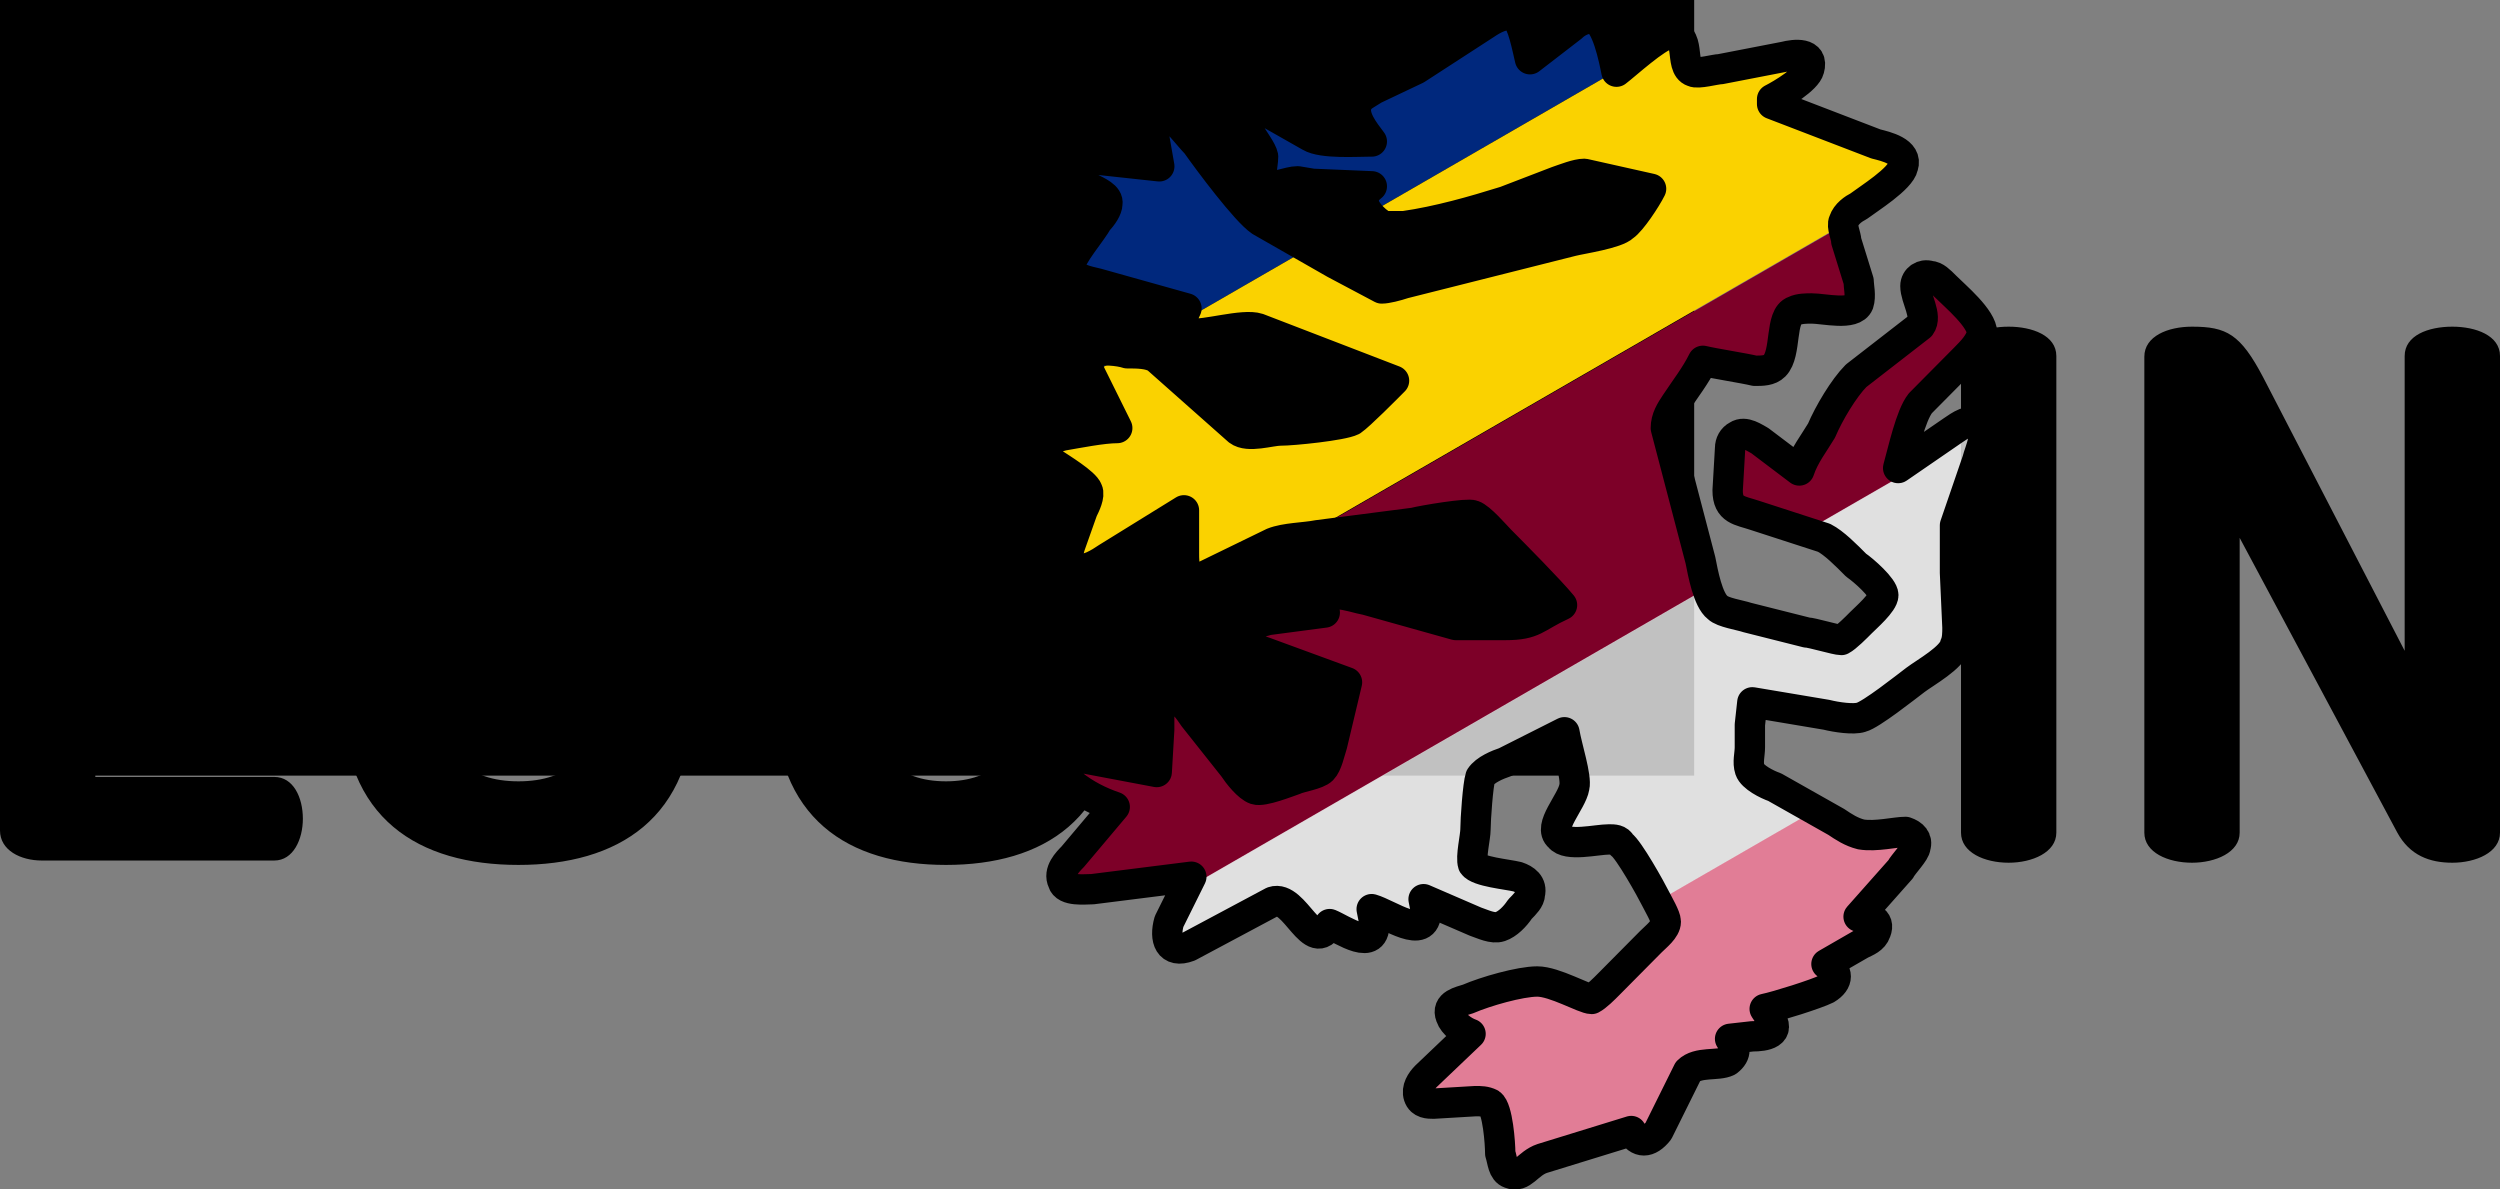
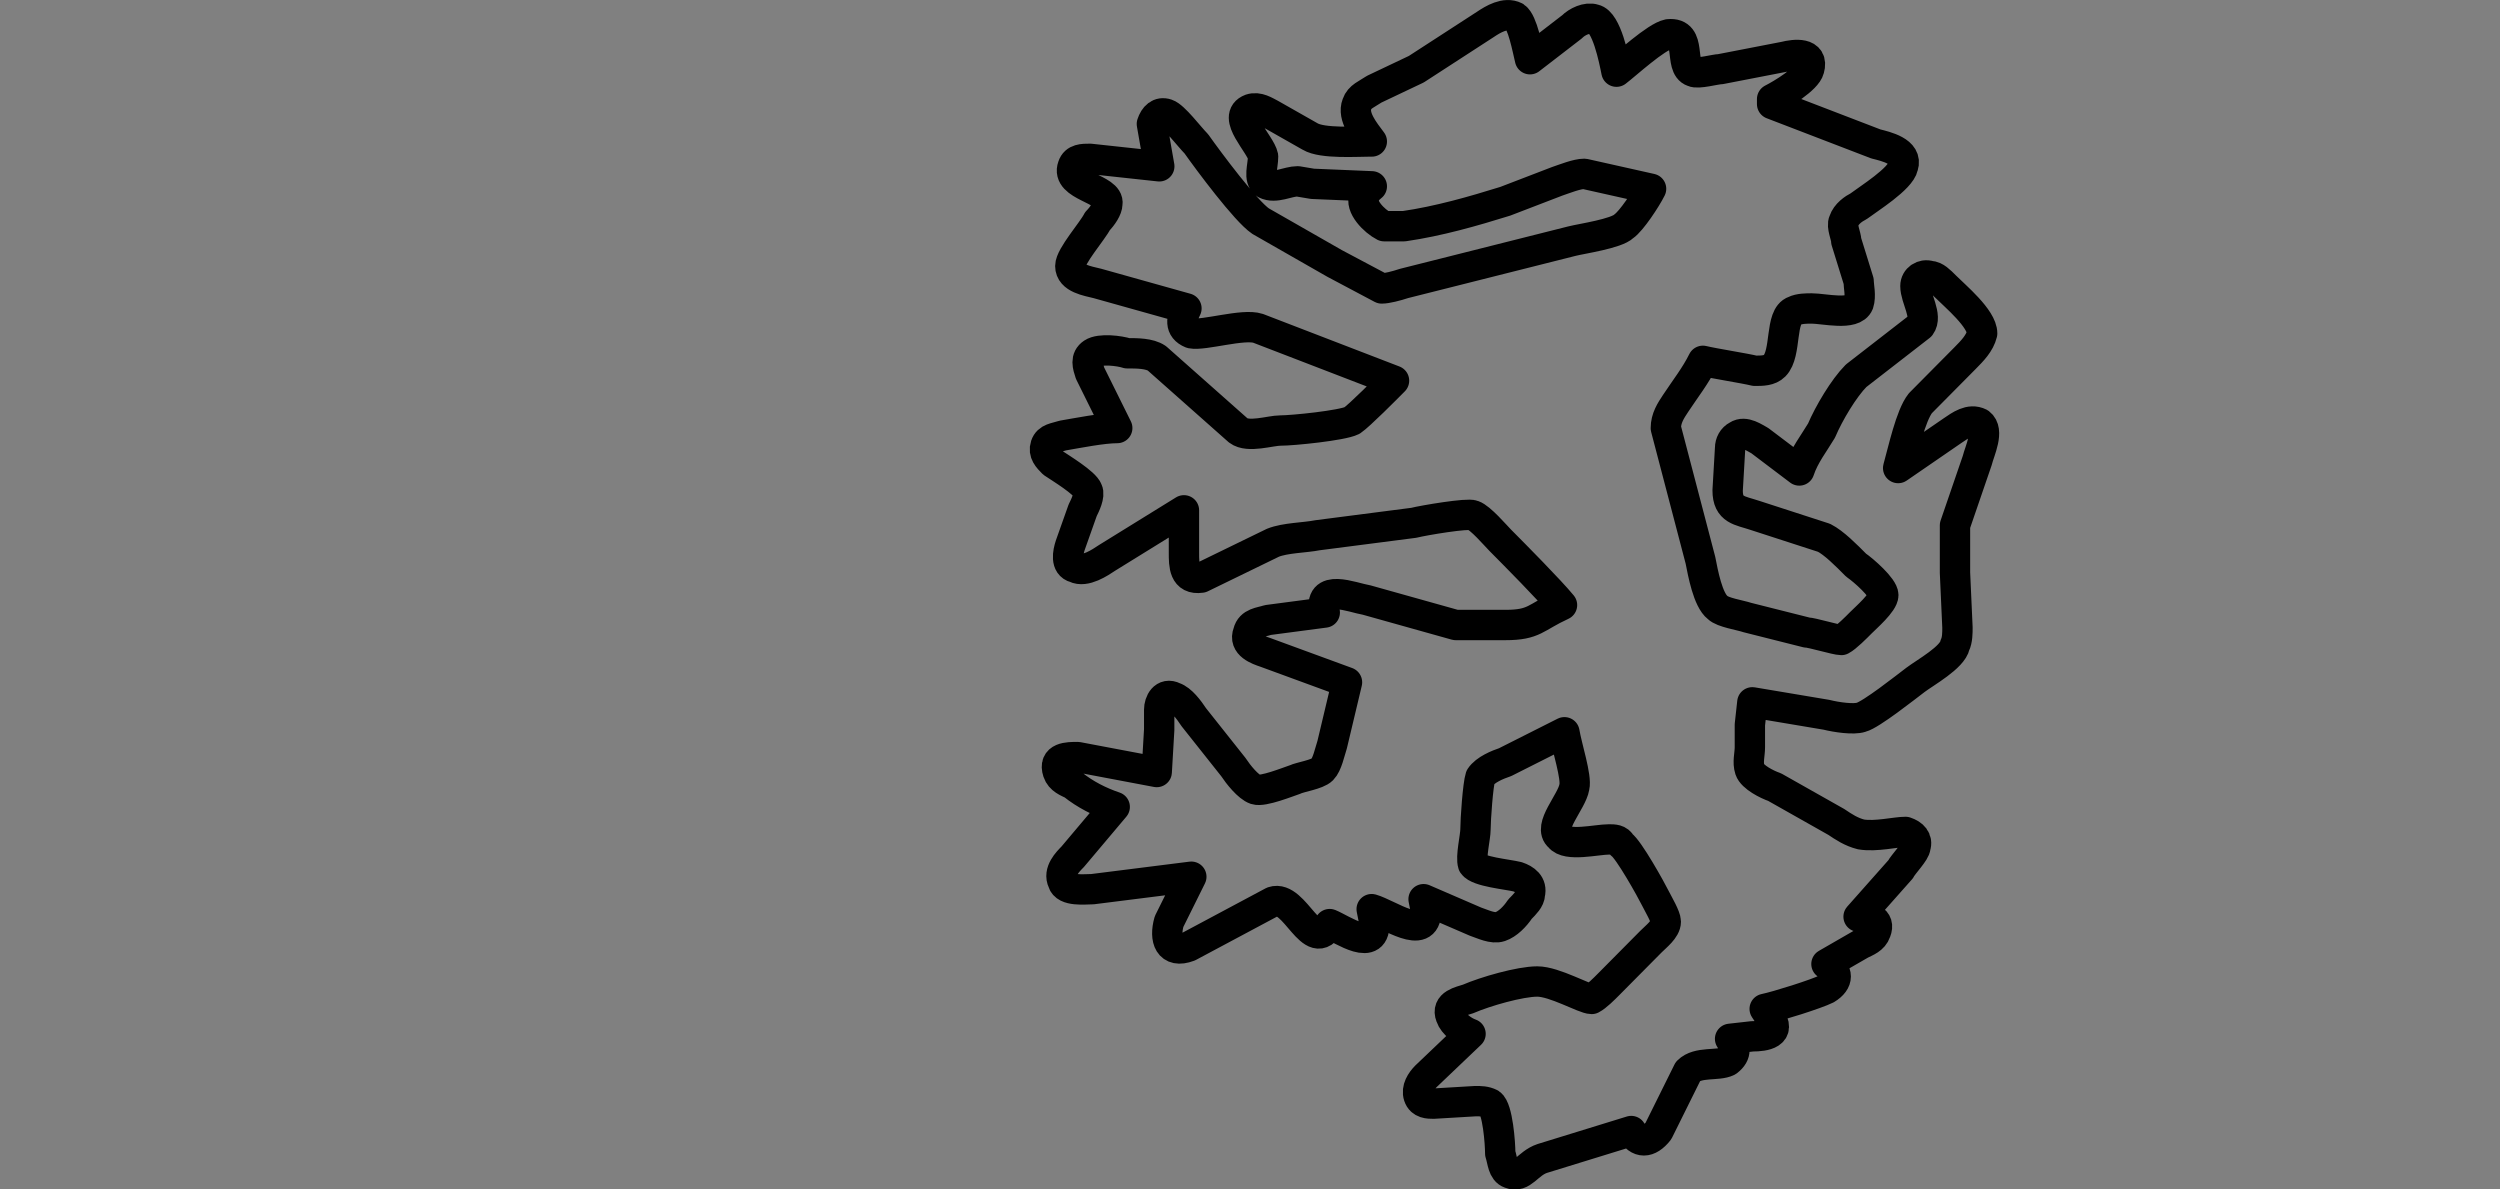
<svg xmlns="http://www.w3.org/2000/svg" xmlns:ns1="http://www.inkscape.org/namespaces/inkscape" xmlns:ns2="http://sodipodi.sourceforge.net/DTD/sodipodi-0.dtd" version="1.2" width="490.915pt" height="233.556pt" viewBox="0 0 18472.945 8788.634" preserveAspectRatio="xMidYMid" clip-path="url(#presentation_clip_path)" xml:space="preserve" id="svg2" ns1:version="1.3.2 (091e20ef0f, 2023-11-25)" ns2:docname="LUG-IN_2020_debiantartcolors_BoldPathier_NoSub.svg" style="fill-rule:evenodd;stroke-width:28.222;stroke-linejoin:round" ns1:export-filename="LUG-IN_2023_debiantartcolors.png" ns1:export-xdpi="96" ns1:export-ydpi="96">
  <rect x="0" y="0" width="18472.945" height="8788.634" fill="#808080" stroke="none" />
  <title id="title1">Linux und UNIX User Group Ingolstadt</title>
  <ns2:namedview pagecolor="#ffffff" bordercolor="#666666" borderopacity="1" objecttolerance="10" gridtolerance="10" guidetolerance="10" ns1:pageopacity="0" ns1:pageshadow="2" ns1:window-width="1818" ns1:window-height="1592" id="namedview112" showgrid="false" ns1:zoom="1.3435029" ns1:cx="353.18122" ns1:cy="137.69974" ns1:window-x="26" ns1:window-y="23" ns1:window-maximized="0" ns1:current-layer="g5991" units="pt" ns1:snap-global="false" fit-margin-top="10" fit-margin-left="10" fit-margin-right="10" fit-margin-bottom="10" ns1:showpageshadow="2" ns1:pagecheckerboard="0" ns1:deskcolor="#d1d1d1" ns1:document-units="pt" />
  <defs id="defs4" class="ClipPathGroup">
    <clipPath clipPathUnits="userSpaceOnUse" id="presentation_clip_path">
      <rect id="rect7" height="21000" width="29700" y="0" x="0" />
    </clipPath>
    <clipPath clipPathUnits="userSpaceOnUse" id="clipPath5881">
-       <path style="fill:none;fill-rule:evenodd;stroke:#000000;stroke-width:1.058;stroke-linejoin:round;stroke-miterlimit:4;stroke-dasharray:none" d="m 15.592,115.512 c -0.517,0 -1.723,0.087 -2.153,-0.174 0,0 -1.378,-0.782 -1.378,-0.782 -0.172,-0.087 -0.431,-0.261 -0.689,-0.174 -0.689,0.261 0.345,1.216 0.431,1.651 0,0.347 -0.172,0.782 0.086,0.956 0.345,0.174 0.775,-0.087 1.12,-0.087 0,0 0.517,0.087 0.517,0.087 0,0 2.067,0.087 2.067,0.087 -0.086,0.087 -0.258,0.174 -0.258,0.347 -0.172,0.348 0.345,0.869 0.689,1.043 0.172,0 0.517,0 0.689,0 1.206,-0.174 2.412,-0.521 3.531,-0.869 0,0 1.809,-0.695 1.809,-0.695 0.258,-0.087 0.689,-0.261 0.947,-0.261 0,0 2.326,0.521 2.326,0.521 -0.172,0.347 -0.689,1.129 -0.947,1.303 -0.258,0.261 -1.464,0.434 -1.809,0.521 0,0 -4.134,1.042 -4.134,1.042 0,0 -1.723,0.434 -1.723,0.434 -0.258,0.087 -0.603,0.174 -0.775,0.174 0,0 -1.637,-0.869 -1.637,-0.869 0,0 -2.584,-1.477 -2.584,-1.477 -0.517,-0.348 -1.809,-2.085 -2.239,-2.693 -0.258,-0.261 -0.775,-0.956 -1.034,-1.042 -0.258,-0.087 -0.431,0.087 -0.517,0.347 0,0 0.258,1.477 0.258,1.477 0,0 -2.412,-0.261 -2.412,-0.261 -0.258,0 -0.517,0 -0.603,0.261 -0.258,0.695 1.292,0.782 1.206,1.303 0,0.174 -0.172,0.434 -0.345,0.608 -0.172,0.347 -0.947,1.216 -0.947,1.564 0,0.434 0.603,0.521 0.947,0.608 0,0 3.101,0.869 3.101,0.869 -0.172,0.347 -0.258,0.695 0.172,0.869 0.431,0.087 1.809,-0.347 2.326,-0.174 0,0 4.737,1.824 4.737,1.824 -0.258,0.261 -1.206,1.216 -1.464,1.39 -0.345,0.174 -2.067,0.348 -2.498,0.348 -0.345,0 -1.12,0.261 -1.464,0 0,0 -2.842,-2.519 -2.842,-2.519 -0.258,-0.174 -0.689,-0.174 -1.034,-0.174 -0.258,-0.087 -0.947,-0.174 -1.206,0 -0.258,0.174 -0.172,0.434 -0.086,0.695 0,0 0.947,1.911 0.947,1.911 -0.517,0 -1.378,0.174 -1.895,0.261 -0.258,0.087 -0.517,0.087 -0.603,0.348 -0.086,0.261 0.086,0.434 0.258,0.608 0.258,0.174 1.12,0.695 1.206,0.956 0.086,0.174 -0.086,0.521 -0.172,0.695 0,0 -0.431,1.216 -0.431,1.216 -0.086,0.261 -0.172,0.695 0.172,0.782 0.345,0.174 0.861,-0.174 1.12,-0.347 0,0 2.67,-1.651 2.67,-1.651 0,0 0,1.477 0,1.477 0,0.434 0,0.956 0.603,0.869 0,0 2.498,-1.216 2.498,-1.216 0.431,-0.174 1.12,-0.174 1.55,-0.261 0,0 3.359,-0.434 3.359,-0.434 0.345,-0.087 1.895,-0.347 2.067,-0.261 0.258,0.087 0.775,0.695 0.947,0.869 0.517,0.521 1.723,1.737 2.153,2.259 -0.947,0.434 -0.947,0.695 -1.981,0.695 0,0 -1.723,0 -1.723,0 0,0 -3.101,-0.869 -3.101,-0.869 -0.517,-0.087 -1.723,-0.608 -1.464,0.434 0,0 -1.981,0.261 -1.981,0.261 -0.258,0.087 -0.603,0.087 -0.689,0.434 -0.172,0.434 0.345,0.608 0.603,0.695 0,0 2.842,1.042 2.842,1.042 0,0 -0.517,2.172 -0.517,2.172 -0.086,0.261 -0.172,0.695 -0.345,0.869 -0.172,0.174 -0.775,0.261 -0.947,0.347 -0.258,0.087 -1.12,0.434 -1.378,0.347 -0.258,-0.087 -0.603,-0.521 -0.775,-0.782 0,0 -1.378,-1.737 -1.378,-1.737 -0.172,-0.261 -0.431,-0.608 -0.689,-0.695 -0.345,-0.174 -0.517,0.174 -0.517,0.434 0,0 0,0.695 0,0.695 0,0 -0.086,1.477 -0.086,1.477 0,0 -2.756,-0.521 -2.756,-0.521 -0.345,0 -0.861,0 -0.689,0.521 0.086,0.261 0.345,0.348 0.517,0.434 0.431,0.347 0.947,0.608 1.464,0.782 0,0 -1.464,1.737 -1.464,1.737 -0.172,0.174 -0.517,0.521 -0.345,0.869 0.086,0.348 0.775,0.261 1.034,0.261 0,0 3.445,-0.434 3.445,-0.434 0,0 -0.431,0.869 -0.431,0.869 0,0 -0.345,0.695 -0.345,0.695 -0.172,0.608 0,1.129 0.689,0.869 0,0 2.928,-1.564 2.928,-1.564 0.775,-0.261 1.378,1.911 1.981,0.782 0.431,0.174 1.637,1.042 1.55,-0.087 0,0 -0.086,-0.434 -0.086,-0.434 0.603,0.174 1.895,1.129 1.895,0.087 0,0 -0.086,-0.434 -0.086,-0.434 0,0 1.809,0.782 1.809,0.782 0.258,0.087 0.603,0.261 0.861,0.174 0.258,-0.087 0.517,-0.347 0.689,-0.608 0.172,-0.174 0.345,-0.347 0.345,-0.521 0.086,-0.347 -0.172,-0.521 -0.431,-0.608 -0.345,-0.087 -1.378,-0.174 -1.55,-0.434 -0.086,-0.261 0.086,-0.956 0.086,-1.216 0,-0.347 0.086,-1.564 0.172,-1.824 0.172,-0.261 0.603,-0.434 0.861,-0.521 0,0 2.067,-1.042 2.067,-1.042 0.086,0.521 0.431,1.564 0.345,1.911 -0.086,0.521 -0.947,1.39 -0.517,1.737 0.258,0.348 1.292,0.087 1.723,0.087 0.172,0 0.345,0 0.431,0.174 0.258,0.174 1.034,1.564 1.206,1.911 0.086,0.174 0.345,0.608 0.345,0.782 0,0.261 -0.345,0.521 -0.517,0.695 0,0 -1.464,1.477 -1.464,1.477 -0.172,0.174 -0.431,0.434 -0.603,0.521 -0.258,0 -1.292,-0.608 -1.895,-0.608 -0.603,0 -1.809,0.347 -2.412,0.608 -0.258,0.087 -0.775,0.174 -0.603,0.608 0.086,0.261 0.431,0.521 0.689,0.608 0,0 -1.55,1.477 -1.55,1.477 -0.172,0.174 -0.345,0.434 -0.258,0.695 0.086,0.261 0.345,0.261 0.517,0.261 0,0 1.464,-0.087 1.464,-0.087 0.172,0 0.345,0 0.517,0.087 0.258,0.174 0.345,1.39 0.345,1.737 0.086,0.261 0.086,0.608 0.345,0.695 0.431,0.174 0.603,-0.347 1.12,-0.521 0,0 3.101,-0.956 3.101,-0.956 0.258,0.434 0.603,0.434 0.947,0 0,0 1.034,-2.085 1.034,-2.085 0.345,-0.347 1.034,-0.174 1.378,-0.347 0.345,-0.261 0.258,-0.521 0.086,-0.782 0,0 0.775,-0.087 0.775,-0.087 0.431,0 1.034,-0.087 0.603,-0.695 0,0 -0.172,-0.261 -0.172,-0.261 0.431,-0.087 1.809,-0.521 2.153,-0.695 0.431,-0.261 0.431,-0.608 0,-0.869 0,0 1.206,-0.695 1.206,-0.695 0.172,-0.087 0.431,-0.174 0.517,-0.434 0.172,-0.434 -0.258,-0.521 -0.603,-0.521 0,0 1.464,-1.651 1.464,-1.651 0.086,-0.174 0.517,-0.608 0.517,-0.782 0.086,-0.261 -0.086,-0.434 -0.345,-0.521 -0.345,0 -1.034,0.174 -1.55,0.087 -0.345,-0.087 -0.603,-0.261 -0.861,-0.434 0,0 -2.153,-1.216 -2.153,-1.216 -0.258,-0.087 -0.775,-0.347 -0.861,-0.608 -0.086,-0.261 0,-0.521 0,-0.782 0,0 0,-0.782 0,-0.782 0,0 0.086,-0.782 0.086,-0.782 0,0 2.584,0.434 2.584,0.434 0.345,0.087 0.947,0.174 1.206,0.087 0.345,-0.087 1.55,-1.042 1.895,-1.303 0.345,-0.261 1.292,-0.782 1.378,-1.216 0.086,-0.174 0.086,-0.434 0.086,-0.608 0,0 -0.086,-1.911 -0.086,-1.911 0,0 0,-1.651 0,-1.651 0,0 0.775,-2.259 0.775,-2.259 0.086,-0.347 0.431,-1.042 0.086,-1.303 -0.345,-0.174 -0.689,0.087 -0.947,0.261 0,0 -1.895,1.303 -1.895,1.303 0.172,-0.608 0.431,-1.824 0.775,-2.259 0,0 1.55,-1.564 1.55,-1.564 0.258,-0.261 0.517,-0.521 0.603,-0.869 0,-0.521 -0.947,-1.303 -1.292,-1.651 -0.172,-0.174 -0.345,-0.348 -0.517,-0.348 -0.258,-0.087 -0.517,0.087 -0.517,0.348 0,0.434 0.431,1.042 0.172,1.39 0,0 -2.239,1.737 -2.239,1.737 -0.431,0.434 -0.947,1.303 -1.206,1.911 -0.258,0.434 -0.603,0.869 -0.775,1.39 0,0 -1.378,-1.042 -1.378,-1.042 -0.172,-0.087 -0.517,-0.347 -0.775,-0.174 -0.172,0.087 -0.258,0.261 -0.258,0.434 0,0 -0.086,1.477 -0.086,1.477 0,0.695 0.431,0.695 0.947,0.869 0,0 2.412,0.782 2.412,0.782 0.345,0.174 0.775,0.608 1.12,0.956 0.258,0.174 0.947,0.782 0.947,1.042 0,0.261 -0.603,0.782 -0.775,0.956 -0.172,0.174 -0.517,0.521 -0.689,0.608 -0.172,0 -1.034,-0.261 -1.206,-0.261 0,0 -2.067,-0.521 -2.067,-0.521 -0.258,-0.087 -0.861,-0.174 -1.034,-0.347 -0.345,-0.261 -0.517,-1.216 -0.603,-1.651 0,0 -1.206,-4.604 -1.206,-4.604 0,-0.347 0.172,-0.608 0.345,-0.869 0.345,-0.521 0.689,-0.956 0.947,-1.477 0.345,0.087 1.464,0.261 1.809,0.347 0.258,0 0.517,0 0.689,-0.174 0.431,-0.434 0.172,-1.737 0.689,-1.911 0.172,-0.087 0.431,-0.087 0.603,-0.087 0.431,0 1.464,0.261 1.637,-0.174 0.086,-0.261 0,-0.608 0,-0.782 0,0 -0.431,-1.39 -0.431,-1.39 0,-0.174 -0.172,-0.521 -0.086,-0.695 0.086,-0.261 0.345,-0.434 0.517,-0.521 0.345,-0.261 1.464,-0.956 1.55,-1.39 0.172,-0.521 -0.603,-0.695 -0.947,-0.782 0,0 -3.618,-1.39 -3.618,-1.39 0,0 0,-0.174 0,-0.174 0.345,-0.174 1.206,-0.695 1.292,-1.042 0.172,-0.608 -0.517,-0.521 -0.861,-0.434 0,0 -2.239,0.434 -2.239,0.434 -0.172,0 -0.775,0.174 -0.947,0.087 -0.517,-0.174 0,-1.39 -0.861,-1.303 -0.431,0.087 -1.464,1.042 -1.809,1.303 -0.086,-0.434 -0.345,-1.737 -0.775,-1.824 -0.258,-0.087 -0.603,0.087 -0.775,0.261 0,0 -1.464,1.129 -1.464,1.129 -0.086,-0.347 -0.258,-1.303 -0.517,-1.477 -0.345,-0.174 -0.775,0.087 -1.034,0.261 0,0 -2.412,1.564 -2.412,1.564 0,0 -1.464,0.695 -1.464,0.695 -0.258,0.174 -0.517,0.261 -0.603,0.521 -0.172,0.434 0.258,0.956 0.517,1.303 z" id="path5883" ns1:connector-curvature="0" />
-     </clipPath>
+       </clipPath>
  </defs>
  <defs id="defs9" />
  <defs id="defs28" class="TextShapeIndex" />
  <defs id="defs32" class="EmbeddedBulletChars" />
  <defs id="defs61" class="TextEmbeddedBitmaps" />
  <g transform="translate(-1265.648,-11584.981)" id="g63">
    <g class="Master_Slide" id="id2">
      <g class="Background" id="bg-id2" />
      <g class="BackgroundObjects" id="bo-id2" />
    </g>
  </g>
  <g transform="translate(-1265.648,-11584.981)" id="g68" class="SlideGroup">
    <g class="com.sun.star.drawing.CustomShape" id="g97" transform="translate(9.889293e-6,-4.9011072e-4)">
      <g id="id5" />
    </g>
    <flowRoot transform="matrix(28.222,0,0,28.222,0,12000)" style="font-style:normal;font-weight:normal;font-size:40px;line-height:25px;font-family:sans-serif;letter-spacing:0px;word-spacing:0px;fill:#000000;fill-opacity:1;stroke:none" id="flowRoot185" xml:space="preserve">
      <flowRegion id="flowRegion187">
-         <rect y="-61.102" x="-35.789" height="249.474" width="524.211" id="rect189" />
-       </flowRegion>
+         </flowRegion>
      <flowPara id="flowPara191" />
    </flowRoot>
    <g id="g5991" transform="translate(0,-2704.061)">
-       <path style="-inkscape-font-specification:'Dosis, Bold';stroke-width:796.488" d="m 3292.231,20647.626 c 140.885,0 211.328,-157.142 211.328,-308.865 0,-157.141 -70.443,-308.864 -211.328,-308.864 H 1970.075 v -3126.572 c 0,-151.723 -178.816,-216.747 -352.214,-216.747 -178.816,0 -352.214,65.024 -352.214,216.747 v 3522.135 c 0,146.304 151.723,222.166 308.864,222.166 z m 2400.467,-1208.364 c 0,422.656 -222.166,623.147 -596.054,623.147 -373.888,0 -596.054,-200.491 -596.054,-623.147 v -2535.937 c 0,-151.723 -178.816,-216.747 -352.214,-216.747 -178.816,0 -352.214,65.024 -352.214,216.747 v 2535.937 c 0,904.918 568.96,1240.876 1300.481,1240.876 726.102,0 1300.481,-335.958 1300.481,-1240.876 v -2535.937 c 0,-151.723 -178.816,-216.747 -352.214,-216.747 -178.816,0 -352.214,65.024 -352.214,216.747 z m 3131.99,-1598.507 c 5.419,167.978 162.56,222.165 352.214,222.165 233.003,0 352.214,-65.024 352.214,-335.957 0,-650.241 -547.286,-1040.385 -1295.062,-1040.385 -688.171,0 -1246.294,335.957 -1246.294,1240.875 v 1511.809 c 0,904.918 552.704,1240.876 1267.969,1240.876 715.264,0 1273.387,-335.958 1273.387,-1240.876 v -644.821 c 0,-119.211 -81.28,-227.585 -222.166,-227.585 h -921.174 c -140.885,0 -216.747,140.886 -216.747,276.353 0,140.885 75.861,276.352 216.747,276.352 h 438.912 v 319.701 c 0,422.656 -216.747,623.147 -568.96,623.147 -357.632,0 -563.542,-200.491 -563.542,-623.147 v -1511.809 c 0,-422.656 205.909,-623.147 568.96,-623.147 460.587,0 547.286,281.771 563.542,536.449 z" id="text183" aria-label="LUG  " />
-       <path style="-inkscape-font-specification:'Dosis, Bold';stroke-width:796.487" d="m 15755.871,20441.717 c 0,146.304 173.397,222.165 352.214,222.165 173.397,0 352.213,-75.861 352.213,-222.165 v -3522.135 c 0,-151.723 -178.816,-216.747 -352.213,-216.747 -178.817,0 -352.214,65.024 -352.214,216.747 z m 3630.509,222.165 c 173.397,0 352.214,-75.861 352.214,-222.165 v -3522.135 c 0,-151.723 -178.817,-216.747 -352.214,-216.747 -178.816,0 -352.214,65.024 -352.214,216.747 v 2178.305 l -1045.803,-2021.164 c -167.979,-319.702 -270.933,-373.888 -525.611,-373.888 -178.816,0 -352.213,70.442 -352.213,222.165 v 3516.717 c 0,146.304 173.397,222.165 352.213,222.165 173.398,0 352.214,-75.861 352.214,-222.165 v -2178.305 l 1165.014,2178.305 c 92.117,167.979 238.421,222.165 406.4,222.165 z" id="text183-5" aria-label=" IN" />
      <g id="g5907" transform="matrix(212.002,0,0,212.002,-283.283,-8363.182)">
        <g id="g5769-1" transform="translate(39.53,-3.735)" clip-path="url(#clipPath5881)">
          <path ns1:connector-curvature="0" id="path5675-7-9" d="M 2.149,120.769 38.648,99.696" style="fill:none;fill-opacity:1;stroke:#00287d;stroke-width:8.594;stroke-linecap:butt;stroke-linejoin:miter;stroke-miterlimit:4;stroke-dasharray:none;stroke-opacity:1" />
-           <path ns1:connector-curvature="0" id="path5675-7-4-1" d="M 2.149,130.695 38.648,109.622" style="fill:none;fill-opacity:1;stroke:#fad200;stroke-width:8.594;stroke-linecap:butt;stroke-linejoin:miter;stroke-miterlimit:4;stroke-dasharray:none;stroke-opacity:1" />
          <path ns1:connector-curvature="0" id="path5675-7-4-6-55" d="M 2.149,140.64 38.648,119.567" style="fill:none;fill-opacity:1;stroke:#7d0028;stroke-width:8.594;stroke-linecap:butt;stroke-linejoin:miter;stroke-miterlimit:4;stroke-dasharray:none;stroke-opacity:1" />
          <path ns1:connector-curvature="0" id="path5675-7-4-6-5-0" d="M 2.149,160.461 38.648,139.388" style="fill:none;fill-opacity:1;stroke:#e17d96;stroke-width:8.594;stroke-linecap:butt;stroke-linejoin:miter;stroke-miterlimit:4;stroke-dasharray:none;stroke-opacity:1" />
          <path ns1:connector-curvature="0" id="path5675-7-4-6-4-1" d="M 2.149,150.547 38.648,129.474" style="fill:none;fill-opacity:1;stroke:#ffffff;stroke-width:8.594;stroke-linecap:butt;stroke-linejoin:miter;stroke-miterlimit:4;stroke-dasharray:none;stroke-opacity:0.755" />
        </g>
        <path style="fill:none;fill-rule:evenodd;stroke:#000000;stroke-width:1.058;stroke-linejoin:round;stroke-miterlimit:4;stroke-dasharray:none" ns1:connector-curvature="0" id="selection_to_path#1-6" d="m 55.119,111.779 c -0.517,0 -1.723,0.087 -2.153,-0.174 0,0 -1.378,-0.782 -1.378,-0.782 -0.172,-0.087 -0.431,-0.261 -0.689,-0.174 -0.689,0.261 0.345,1.216 0.431,1.651 0,0.347 -0.172,0.782 0.086,0.956 0.345,0.174 0.775,-0.087 1.12,-0.087 0,0 0.517,0.087 0.517,0.087 0,0 2.067,0.087 2.067,0.087 -0.086,0.087 -0.258,0.174 -0.258,0.347 -0.172,0.348 0.345,0.869 0.689,1.043 0.172,0 0.517,0 0.689,0 1.206,-0.174 2.412,-0.521 3.531,-0.869 0,0 1.809,-0.695 1.809,-0.695 0.258,-0.087 0.689,-0.261 0.947,-0.261 0,0 2.326,0.521 2.326,0.521 -0.172,0.347 -0.689,1.129 -0.947,1.303 -0.258,0.261 -1.464,0.434 -1.809,0.521 0,0 -4.134,1.042 -4.134,1.042 0,0 -1.723,0.434 -1.723,0.434 -0.258,0.087 -0.603,0.174 -0.775,0.174 0,0 -1.637,-0.869 -1.637,-0.869 0,0 -2.584,-1.477 -2.584,-1.477 -0.517,-0.348 -1.809,-2.085 -2.239,-2.693 -0.258,-0.261 -0.775,-0.956 -1.034,-1.042 -0.258,-0.087 -0.431,0.087 -0.517,0.347 0,0 0.258,1.477 0.258,1.477 0,0 -2.412,-0.261 -2.412,-0.261 -0.258,0 -0.517,0 -0.603,0.261 -0.258,0.695 1.292,0.782 1.206,1.303 0,0.174 -0.172,0.434 -0.345,0.608 -0.172,0.347 -0.947,1.216 -0.947,1.564 0,0.434 0.603,0.521 0.947,0.608 0,0 3.101,0.869 3.101,0.869 -0.172,0.347 -0.258,0.695 0.172,0.869 0.431,0.087 1.809,-0.347 2.326,-0.174 0,0 4.737,1.824 4.737,1.824 -0.258,0.261 -1.206,1.216 -1.464,1.39 -0.345,0.174 -2.067,0.348 -2.498,0.348 -0.345,0 -1.12,0.261 -1.464,0 0,0 -2.842,-2.519 -2.842,-2.519 -0.258,-0.174 -0.689,-0.174 -1.034,-0.174 -0.258,-0.087 -0.947,-0.174 -1.206,0 -0.258,0.174 -0.172,0.434 -0.086,0.695 0,0 0.947,1.911 0.947,1.911 -0.517,0 -1.378,0.174 -1.895,0.261 -0.258,0.087 -0.517,0.087 -0.603,0.348 -0.086,0.261 0.086,0.434 0.258,0.608 0.258,0.174 1.12,0.695 1.206,0.956 0.086,0.174 -0.086,0.521 -0.172,0.695 0,0 -0.431,1.216 -0.431,1.216 -0.086,0.261 -0.172,0.695 0.172,0.782 0.345,0.174 0.861,-0.174 1.12,-0.347 0,0 2.67,-1.651 2.67,-1.651 0,0 0,1.477 0,1.477 0,0.434 0,0.956 0.603,0.869 0,0 2.498,-1.216 2.498,-1.216 0.431,-0.174 1.12,-0.174 1.55,-0.261 0,0 3.359,-0.434 3.359,-0.434 0.345,-0.087 1.895,-0.347 2.067,-0.261 0.258,0.087 0.775,0.695 0.947,0.869 0.517,0.521 1.723,1.737 2.153,2.259 -0.947,0.434 -0.947,0.695 -1.981,0.695 0,0 -1.723,0 -1.723,0 0,0 -3.101,-0.869 -3.101,-0.869 -0.517,-0.087 -1.723,-0.608 -1.464,0.434 0,0 -1.981,0.261 -1.981,0.261 -0.258,0.087 -0.603,0.087 -0.689,0.434 -0.172,0.434 0.345,0.608 0.603,0.695 0,0 2.842,1.042 2.842,1.042 0,0 -0.517,2.172 -0.517,2.172 -0.086,0.261 -0.172,0.695 -0.345,0.869 -0.172,0.174 -0.775,0.261 -0.947,0.347 -0.258,0.087 -1.12,0.434 -1.378,0.347 -0.258,-0.087 -0.603,-0.521 -0.775,-0.782 0,0 -1.378,-1.737 -1.378,-1.737 -0.172,-0.261 -0.431,-0.608 -0.689,-0.695 -0.345,-0.174 -0.517,0.174 -0.517,0.434 0,0 0,0.695 0,0.695 0,0 -0.086,1.477 -0.086,1.477 0,0 -2.756,-0.521 -2.756,-0.521 -0.345,0 -0.861,0 -0.689,0.521 0.086,0.261 0.345,0.348 0.517,0.434 0.431,0.347 0.947,0.608 1.464,0.782 0,0 -1.464,1.737 -1.464,1.737 -0.172,0.174 -0.517,0.521 -0.345,0.869 0.086,0.348 0.775,0.261 1.034,0.261 0,0 3.445,-0.434 3.445,-0.434 0,0 -0.431,0.869 -0.431,0.869 0,0 -0.345,0.695 -0.345,0.695 -0.172,0.608 0,1.129 0.689,0.869 0,0 2.928,-1.564 2.928,-1.564 0.775,-0.261 1.378,1.911 1.981,0.782 0.431,0.174 1.637,1.042 1.55,-0.087 0,0 -0.086,-0.434 -0.086,-0.434 0.603,0.174 1.895,1.129 1.895,0.087 0,0 -0.086,-0.434 -0.086,-0.434 0,0 1.809,0.782 1.809,0.782 0.258,0.087 0.603,0.261 0.861,0.174 0.258,-0.087 0.517,-0.347 0.689,-0.608 0.172,-0.174 0.345,-0.347 0.345,-0.521 0.086,-0.347 -0.172,-0.521 -0.431,-0.608 -0.345,-0.087 -1.378,-0.174 -1.55,-0.434 -0.086,-0.261 0.086,-0.956 0.086,-1.216 0,-0.347 0.086,-1.564 0.172,-1.824 0.172,-0.261 0.603,-0.434 0.861,-0.521 0,0 2.067,-1.042 2.067,-1.042 0.086,0.521 0.431,1.564 0.345,1.911 -0.086,0.521 -0.947,1.39 -0.517,1.737 0.258,0.348 1.292,0.087 1.723,0.087 0.172,0 0.345,0 0.431,0.174 0.258,0.174 1.034,1.564 1.206,1.911 0.086,0.174 0.345,0.608 0.345,0.782 0,0.261 -0.345,0.521 -0.517,0.695 0,0 -1.464,1.477 -1.464,1.477 -0.172,0.174 -0.431,0.434 -0.603,0.521 -0.258,0 -1.292,-0.608 -1.895,-0.608 -0.603,0 -1.809,0.347 -2.412,0.608 -0.258,0.087 -0.775,0.174 -0.603,0.608 0.086,0.261 0.431,0.521 0.689,0.608 0,0 -1.55,1.477 -1.55,1.477 -0.172,0.174 -0.345,0.434 -0.258,0.695 0.086,0.261 0.345,0.261 0.517,0.261 0,0 1.464,-0.087 1.464,-0.087 0.172,0 0.345,0 0.517,0.087 0.258,0.174 0.345,1.39 0.345,1.737 0.086,0.261 0.086,0.608 0.345,0.695 0.431,0.174 0.603,-0.347 1.12,-0.521 0,0 3.101,-0.956 3.101,-0.956 0.258,0.434 0.603,0.434 0.947,0 0,0 1.034,-2.085 1.034,-2.085 0.345,-0.347 1.034,-0.174 1.378,-0.347 0.345,-0.261 0.258,-0.521 0.086,-0.782 0,0 0.775,-0.087 0.775,-0.087 0.431,0 1.034,-0.087 0.603,-0.695 0,0 -0.172,-0.261 -0.172,-0.261 0.431,-0.087 1.809,-0.521 2.153,-0.695 0.431,-0.261 0.431,-0.608 0,-0.869 0,0 1.206,-0.695 1.206,-0.695 0.172,-0.087 0.431,-0.174 0.517,-0.434 0.172,-0.434 -0.258,-0.521 -0.603,-0.521 0,0 1.464,-1.651 1.464,-1.651 0.086,-0.174 0.517,-0.608 0.517,-0.782 0.086,-0.261 -0.086,-0.434 -0.345,-0.521 -0.345,0 -1.034,0.174 -1.55,0.087 -0.345,-0.087 -0.603,-0.261 -0.861,-0.434 0,0 -2.153,-1.216 -2.153,-1.216 -0.258,-0.087 -0.775,-0.347 -0.861,-0.608 -0.086,-0.261 0,-0.521 0,-0.782 0,0 0,-0.782 0,-0.782 0,0 0.086,-0.782 0.086,-0.782 0,0 2.584,0.434 2.584,0.434 0.345,0.087 0.947,0.174 1.206,0.087 0.345,-0.087 1.55,-1.042 1.895,-1.303 0.345,-0.261 1.292,-0.782 1.378,-1.216 0.086,-0.174 0.086,-0.434 0.086,-0.608 0,0 -0.086,-1.911 -0.086,-1.911 0,0 0,-1.651 0,-1.651 0,0 0.775,-2.259 0.775,-2.259 0.086,-0.347 0.431,-1.042 0.086,-1.303 -0.345,-0.174 -0.689,0.087 -0.947,0.261 0,0 -1.895,1.303 -1.895,1.303 0.172,-0.608 0.431,-1.824 0.775,-2.259 0,0 1.55,-1.564 1.55,-1.564 0.258,-0.261 0.517,-0.521 0.603,-0.869 0,-0.521 -0.947,-1.303 -1.292,-1.651 -0.172,-0.174 -0.345,-0.348 -0.517,-0.348 -0.258,-0.087 -0.517,0.087 -0.517,0.348 0,0.434 0.431,1.042 0.172,1.39 0,0 -2.239,1.737 -2.239,1.737 -0.431,0.434 -0.947,1.303 -1.206,1.911 -0.258,0.434 -0.603,0.869 -0.775,1.39 0,0 -1.378,-1.042 -1.378,-1.042 -0.172,-0.087 -0.517,-0.347 -0.775,-0.174 -0.172,0.087 -0.258,0.261 -0.258,0.434 0,0 -0.086,1.477 -0.086,1.477 0,0.695 0.431,0.695 0.947,0.869 0,0 2.412,0.782 2.412,0.782 0.345,0.174 0.775,0.608 1.12,0.956 0.258,0.174 0.947,0.782 0.947,1.042 0,0.261 -0.603,0.782 -0.775,0.956 -0.172,0.174 -0.517,0.521 -0.689,0.608 -0.172,0 -1.034,-0.261 -1.206,-0.261 0,0 -2.067,-0.521 -2.067,-0.521 -0.258,-0.087 -0.861,-0.174 -1.034,-0.347 -0.345,-0.261 -0.517,-1.216 -0.603,-1.651 0,0 -1.206,-4.604 -1.206,-4.604 0,-0.347 0.172,-0.608 0.345,-0.869 0.345,-0.521 0.689,-0.956 0.947,-1.477 0.345,0.087 1.464,0.261 1.809,0.347 0.258,0 0.517,0 0.689,-0.174 0.431,-0.434 0.172,-1.737 0.689,-1.911 0.172,-0.087 0.431,-0.087 0.603,-0.087 0.431,0 1.464,0.261 1.637,-0.174 0.086,-0.261 0,-0.608 0,-0.782 0,0 -0.431,-1.39 -0.431,-1.39 0,-0.174 -0.172,-0.521 -0.086,-0.695 0.086,-0.261 0.345,-0.434 0.517,-0.521 0.345,-0.261 1.464,-0.956 1.55,-1.39 0.172,-0.521 -0.603,-0.695 -0.947,-0.782 0,0 -3.618,-1.39 -3.618,-1.39 0,0 0,-0.174 0,-0.174 0.345,-0.174 1.206,-0.695 1.292,-1.042 0.172,-0.608 -0.517,-0.521 -0.861,-0.434 0,0 -2.239,0.434 -2.239,0.434 -0.172,0 -0.775,0.174 -0.947,0.087 -0.517,-0.174 0,-1.39 -0.861,-1.303 -0.431,0.087 -1.464,1.042 -1.809,1.303 -0.086,-0.434 -0.345,-1.737 -0.775,-1.824 -0.258,-0.087 -0.603,0.087 -0.775,0.261 0,0 -1.464,1.129 -1.464,1.129 -0.086,-0.347 -0.258,-1.303 -0.517,-1.477 -0.345,-0.174 -0.775,0.087 -1.034,0.261 0,0 -2.412,1.564 -2.412,1.564 0,0 -1.464,0.695 -1.464,0.695 -0.258,0.174 -0.517,0.261 -0.603,0.521 -0.172,0.434 0.258,0.956 0.517,1.303 z" />
      </g>
    </g>
    <g id="text5995" style="font-size:1128.89px;font-family:Dosis;-inkscape-font-specification:'Dosis, Normal';letter-spacing:0px;word-spacing:0px;stroke-width:796.488" aria-label="Linux &amp; UNIX&#10;&#10;User Group Ingolstadt" />
  </g>
</svg>